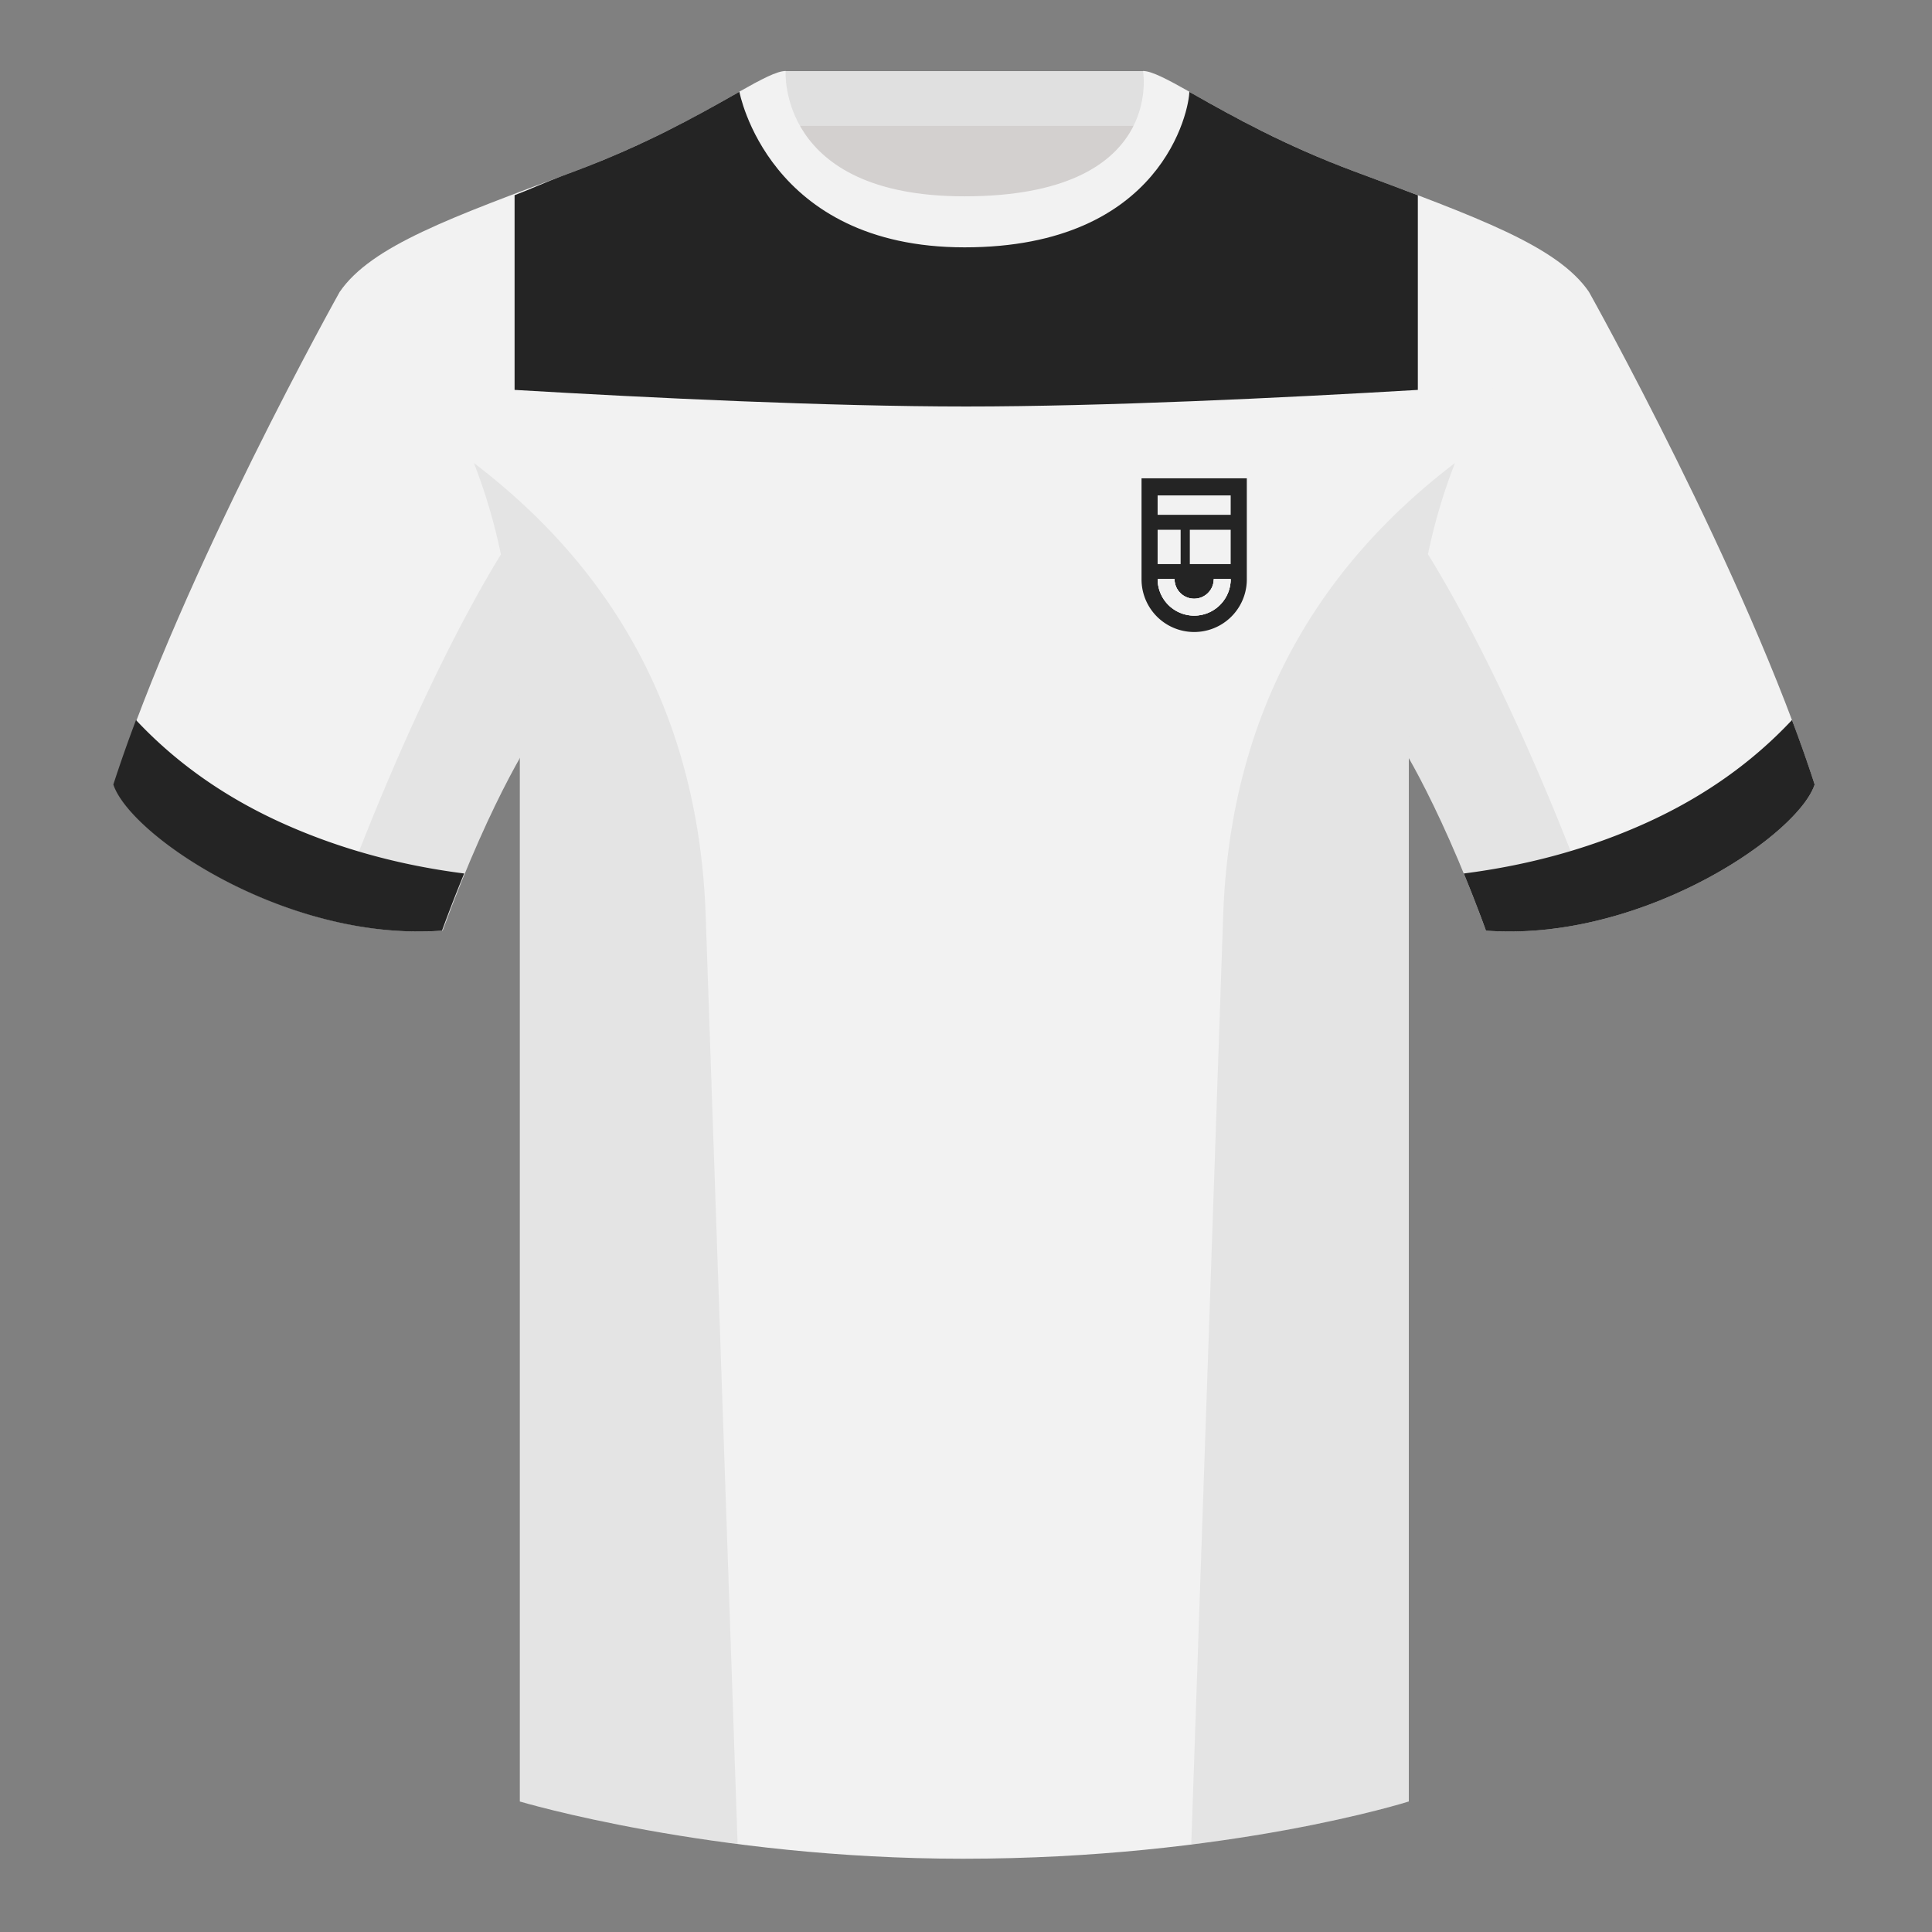
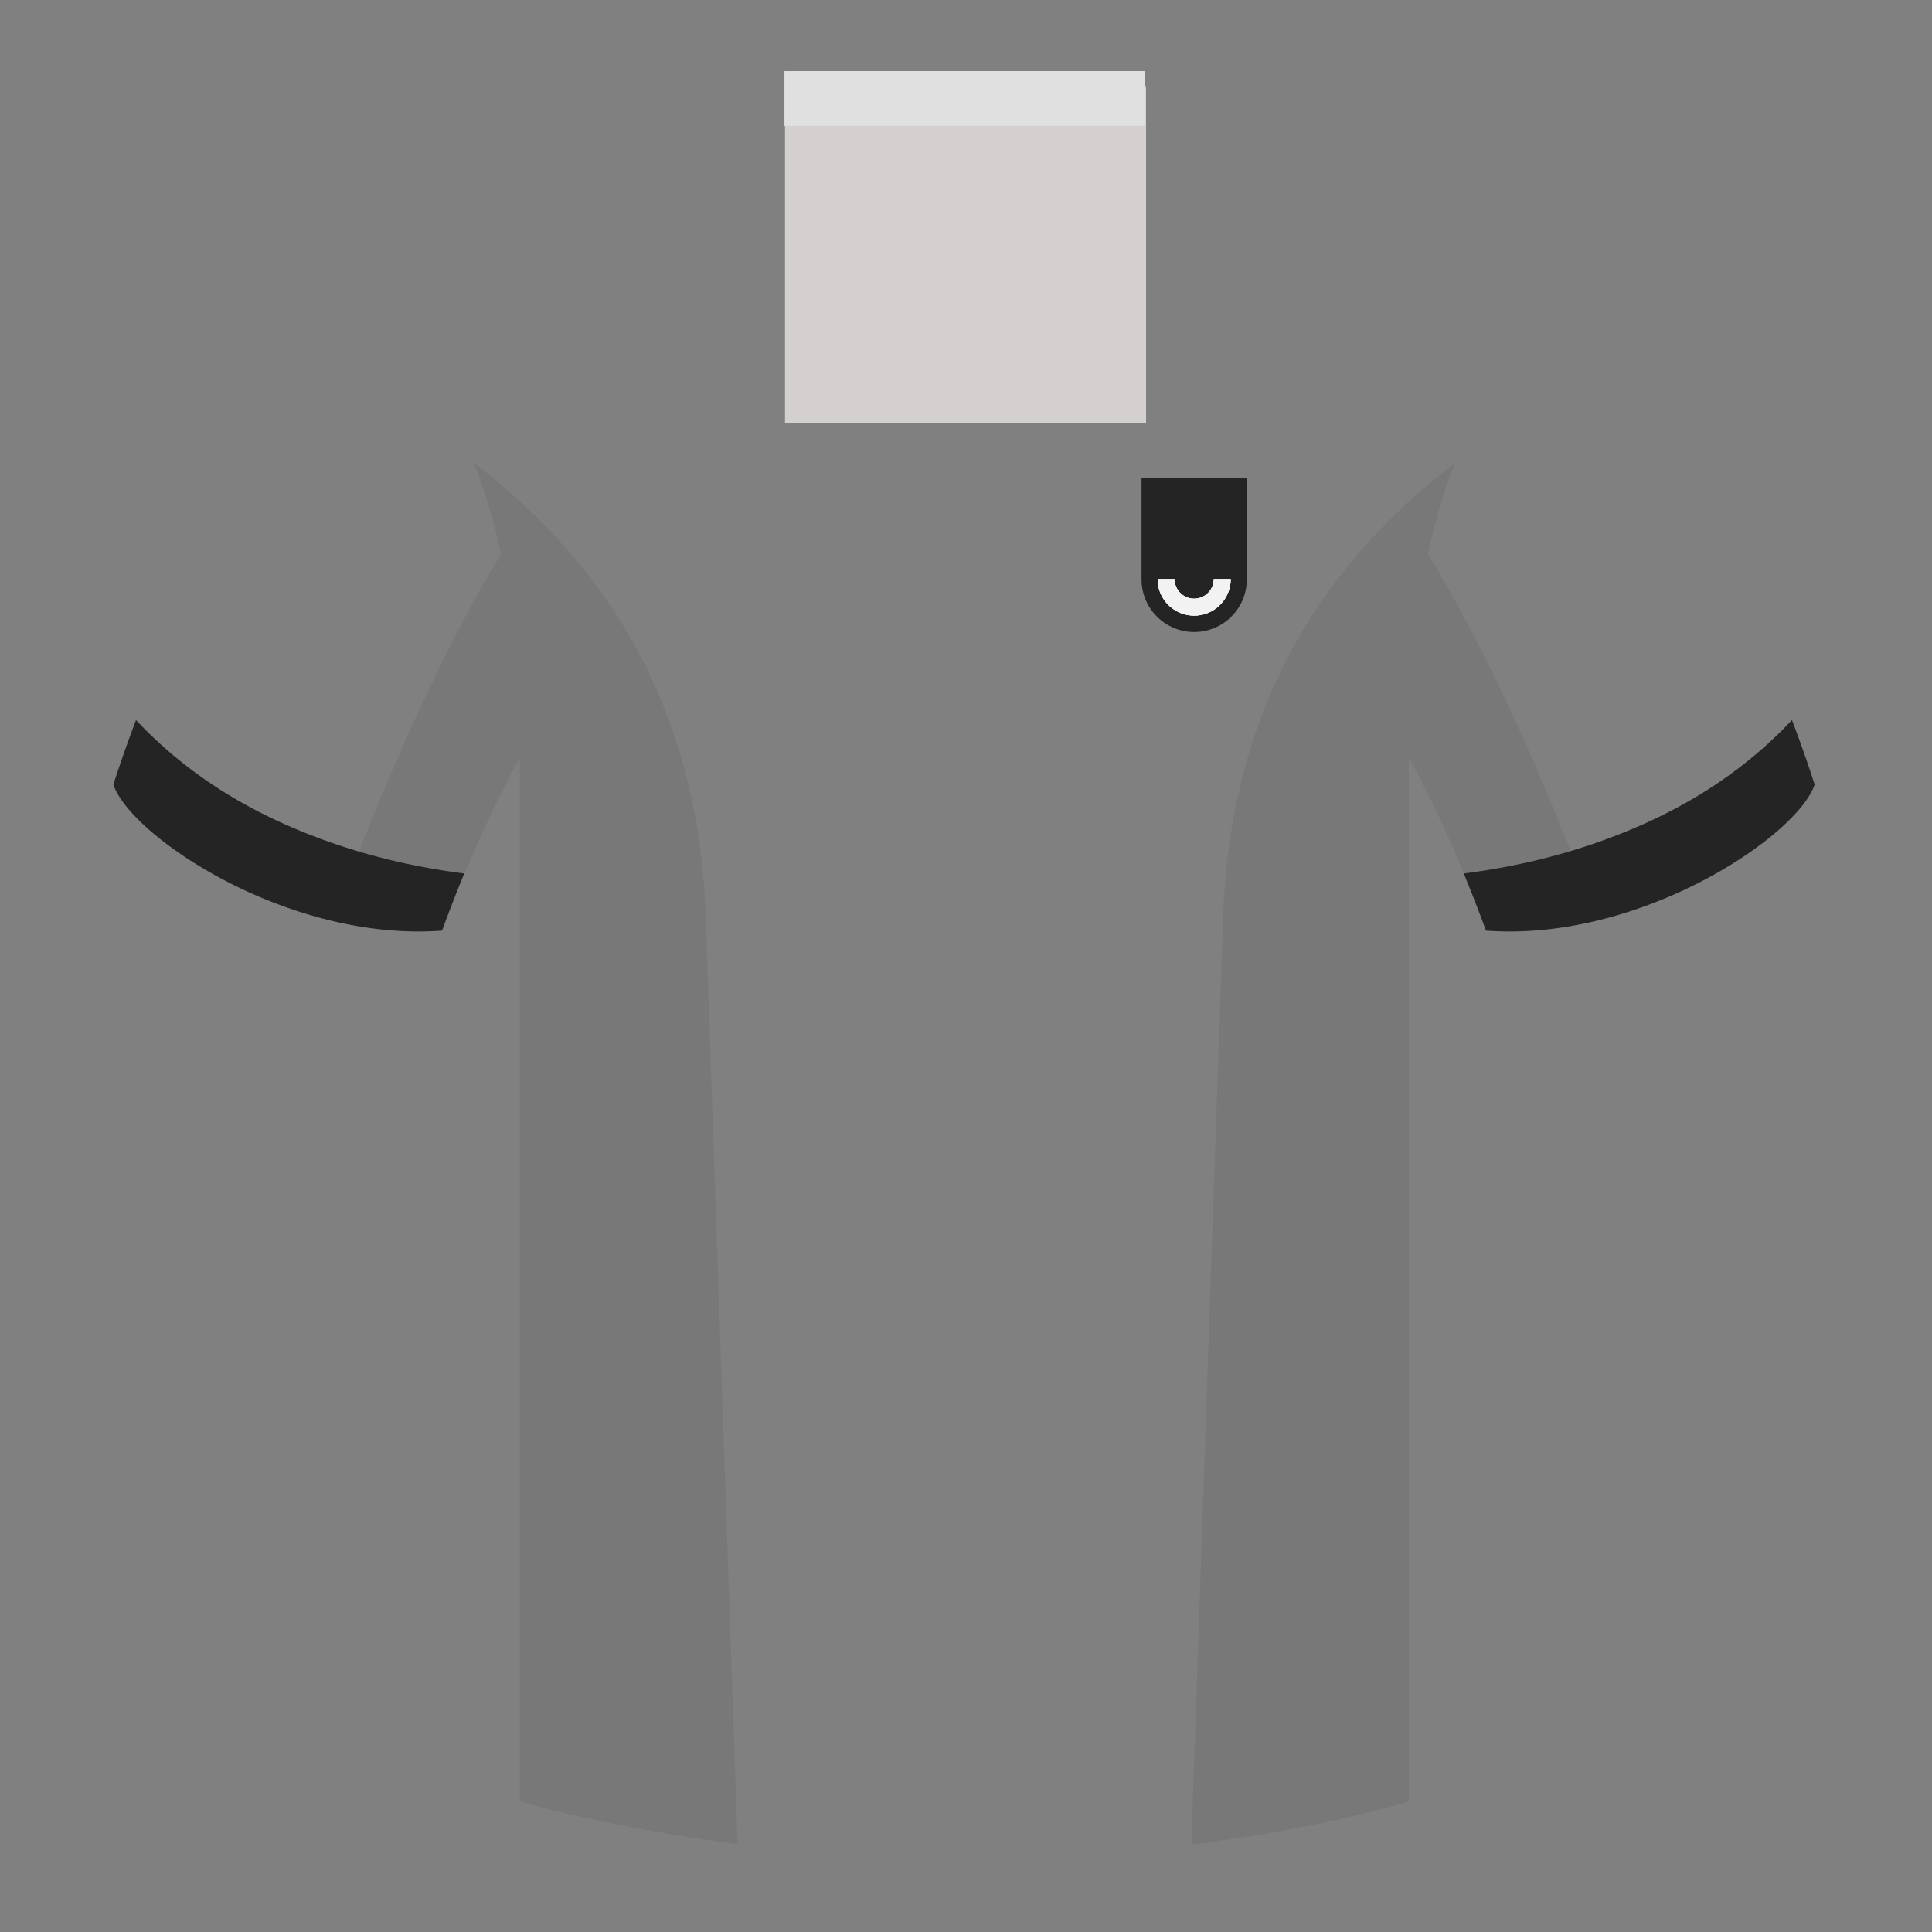
<svg xmlns="http://www.w3.org/2000/svg" width="501" height="501" fill="none">
  <rect width="100%" height="100%" fill="#808080" stroke="none" />
  <path fill="#D3D0CF" fill-rule="evenodd" d="M203.56 109.64h93.64v-87.3h-93.64v87.3Z" clip-rule="evenodd" />
  <path fill="#E0E0E0" fill-rule="evenodd" d="M203.42 32.64h93.46v-14.2h-93.46v14.2Z" clip-rule="evenodd" />
-   <path fill="#F2F2F2" fill-rule="evenodd" d="M88.1 75.67s-40.76 72.8-58.55 127.77c4.45 13.38 45.21 40.86 85.24 37.89 13.34-36.4 24.46-52 24.46-52S142.2 94.24 88.1 75.67Zm323.93 0s40.76 72.8 58.54 127.77c-4.44 13.38-45.2 40.86-85.23 37.89-13.34-36.4-24.46-52-24.46-52s-2.96-95.09 51.15-113.66Z" clip-rule="evenodd" />
-   <path fill="#F2F2F2" fill-rule="evenodd" d="M250.06 58.12c-50.08 0-47.8-39.47-48.74-39.14-7.51 2.62-24.13 14.93-52.44 25.5-31.87 11.88-52.62 19.3-60.78 31.2 11.12 8.9 46.7 28.96 46.7 120.34v271.14S184.45 482 249.68 482c68.93 0 115.65-14.85 115.65-14.85V196.02c0-91.38 35.58-111.43 46.7-120.35-8.16-11.88-28.91-19.31-60.78-31.2-28.36-10.57-44.99-22.92-52.48-25.5-.93-.33 4.18 39.15-48.7 39.15Z" clip-rule="evenodd" />
-   <path fill="#242424" d="M133.44 101.11V50.62c3.9-1.47 8-3.37 12.33-4.99l3.11-1.16c18.3-6.82 31.7-14.38 40.93-19.58 5.06-2.85 8.85-4.99 11.51-5.91.12-.04.19.52.3 1.53.88 7.25 4.52 37.6 48.44 37.6 46.66 0 48.18-30.71 48.53-37.73.04-.94.07-1.45.18-1.42 2.66.92 6.47 3.07 11.54 5.93 9.23 5.2 22.64 12.76 40.94 19.58l3.12 1.16c4.68 1.75 9.12 3.4 13.3 5v50.48c-35.62 2.1-81.58 4.3-117.12 4.3-35.54 0-81.5-2.2-117.1-4.3Z" />
-   <path fill="#F2F2F2" fill-rule="evenodd" d="M308.4 23.76c-5.77-3.24-9.72-5.35-12-5.35 0 0 5.88 32.5-46.34 32.5-48.52 0-46.33-32.5-46.33-32.5-2.28 0-6.24 2.11-12 5.35 0 0 7.36 40.38 58.4 40.38 51.48 0 58.28-35.9 58.28-40.38Z" clip-rule="evenodd" />
  <path fill="#000" fill-opacity=".06" fill-rule="evenodd" d="M414.14 238.74a93.79 93.79 0 0 1-28.8 2.6c-8.2-22.38-15.56-36.9-20.01-44.76v270.58s-21.1 6.7-55.87 11.11l-.54-.06 8.27-240.7c2.06-59.76 31.09-95.3 60.1-117.44a148.5 148.5 0 0 0-7 23.66c7.36 11.85 24.44 42.07 43.83 94.97l.02.04ZM191.27 478.2c-34.25-4.4-56.48-11.05-56.48-11.05V196.59c-4.45 7.86-11.8 22.38-20 44.74a93.6 93.6 0 0 1-28.52-2.52l.02-.1c19.38-52.85 36.3-83.07 43.61-94.94a148.65 148.65 0 0 0-7-23.7c29.01 22.15 58.04 57.68 60.1 117.44 2.55 74.23 6.4 185.9 8.27 240.7Z" clip-rule="evenodd" />
  <path fill="#242424" fill-rule="evenodd" d="M120.37 226.51c-1.85 4.5-3.78 9.43-5.75 14.82-40.02 2.97-80.79-24.51-85.23-37.89a375.65 375.65 0 0 1 5.88-16.72c10.27 10.96 22.74 19.79 37.41 26.49 14.66 6.68 30.56 11.12 47.69 13.3Zm259.23 0c17.12-2.18 33.02-6.62 47.68-13.3 14.67-6.7 27.14-15.53 37.41-26.5 2.15 5.7 4.13 11.3 5.88 16.73-4.44 13.38-45.2 40.87-85.23 37.89a409.28 409.28 0 0 0-5.75-14.82Z" clip-rule="evenodd" />
  <path fill="#242424" d="M296.02 124.04h27.3v26.2a13.65 13.65 0 0 1-27.3 0v-26.2Z" />
  <path fill="#F2F2F2" fill-rule="evenodd" d="M300.2 150.17a9.47 9.47 0 1 0 18.94 0h-4.39a5.08 5.08 0 1 1-10.17 0h-4.39Z" clip-rule="evenodd" />
  <path fill="#F2F2F2" fill-rule="evenodd" d="M300.2 150.17a9.47 9.47 0 1 0 18.94 0h-4.39a5.08 5.08 0 1 1-10.17 0h-4.39Z" clip-rule="evenodd" />
  <path fill="#F2F2F2" fill-rule="evenodd" d="M300.2 150.17a9.47 9.47 0 1 0 18.94 0h-4.39a5.08 5.08 0 1 1-10.17 0h-4.39Z" clip-rule="evenodd" />
-   <path fill="#F2F2F2" d="M300.19 128.47h18.95v5.03h-18.95zm0 8.91h5.97v8.9h-5.97zm8.35 0h10.6v8.9h-10.6z" />
</svg>